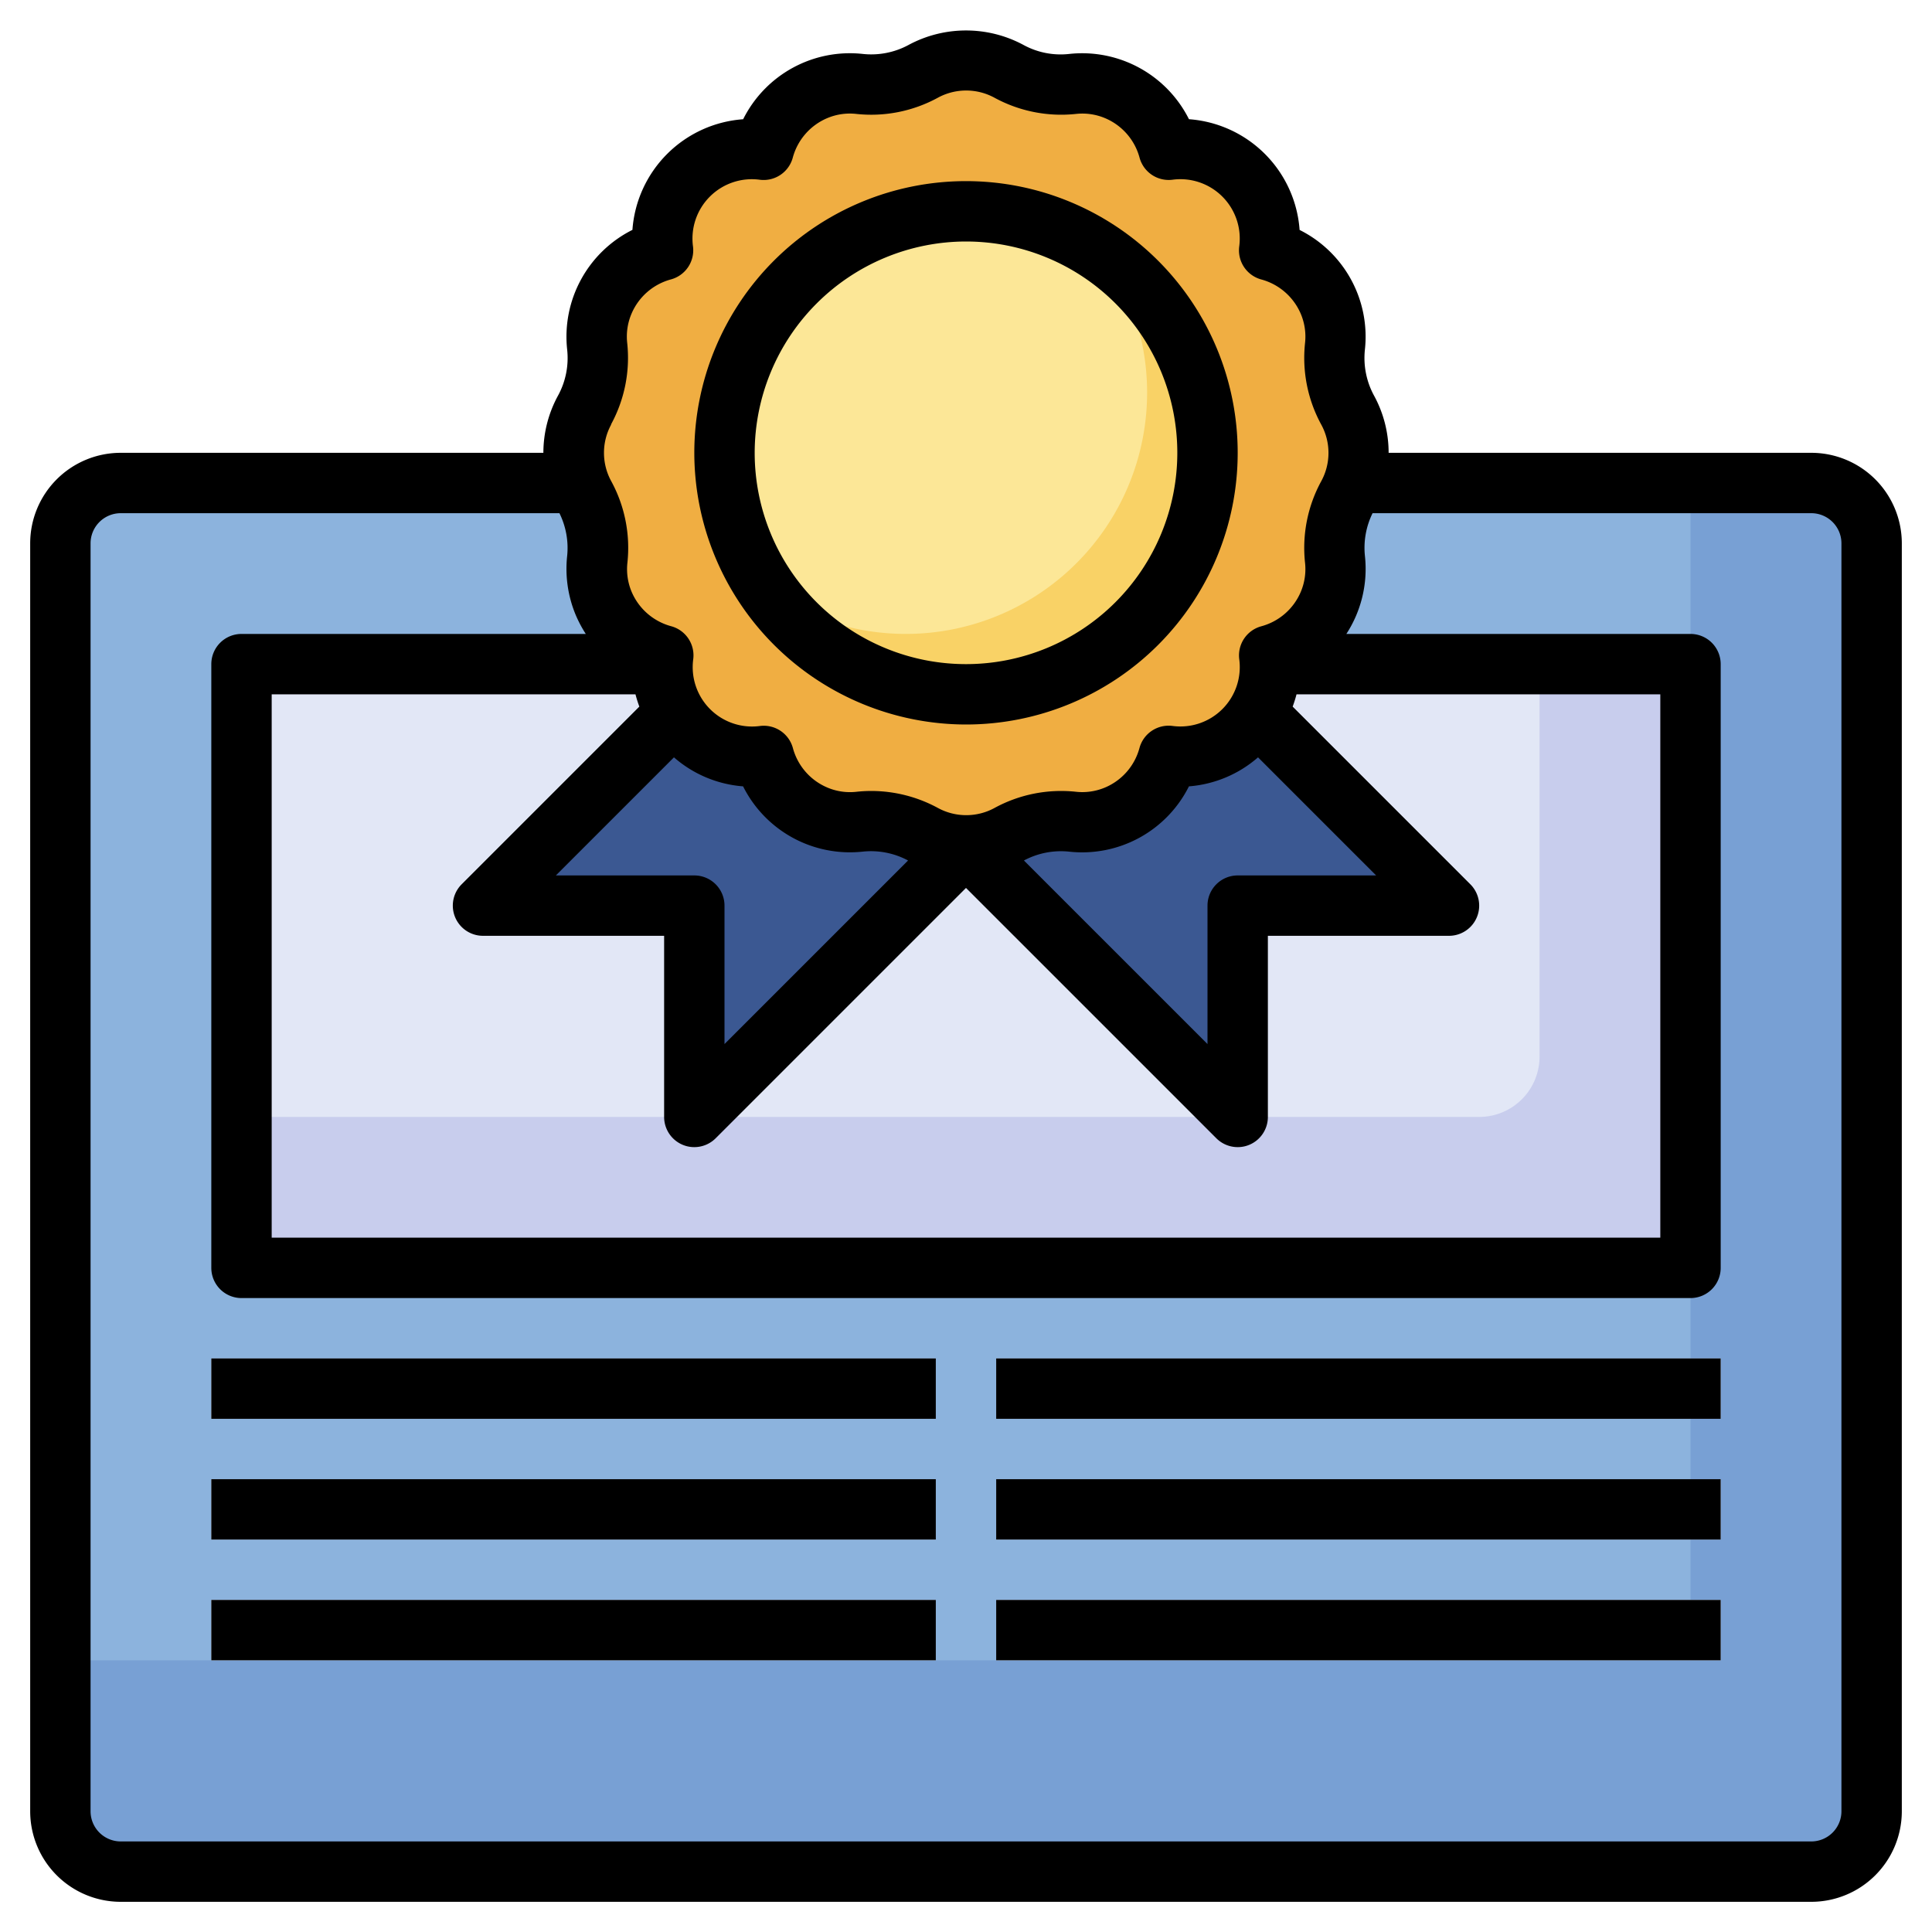
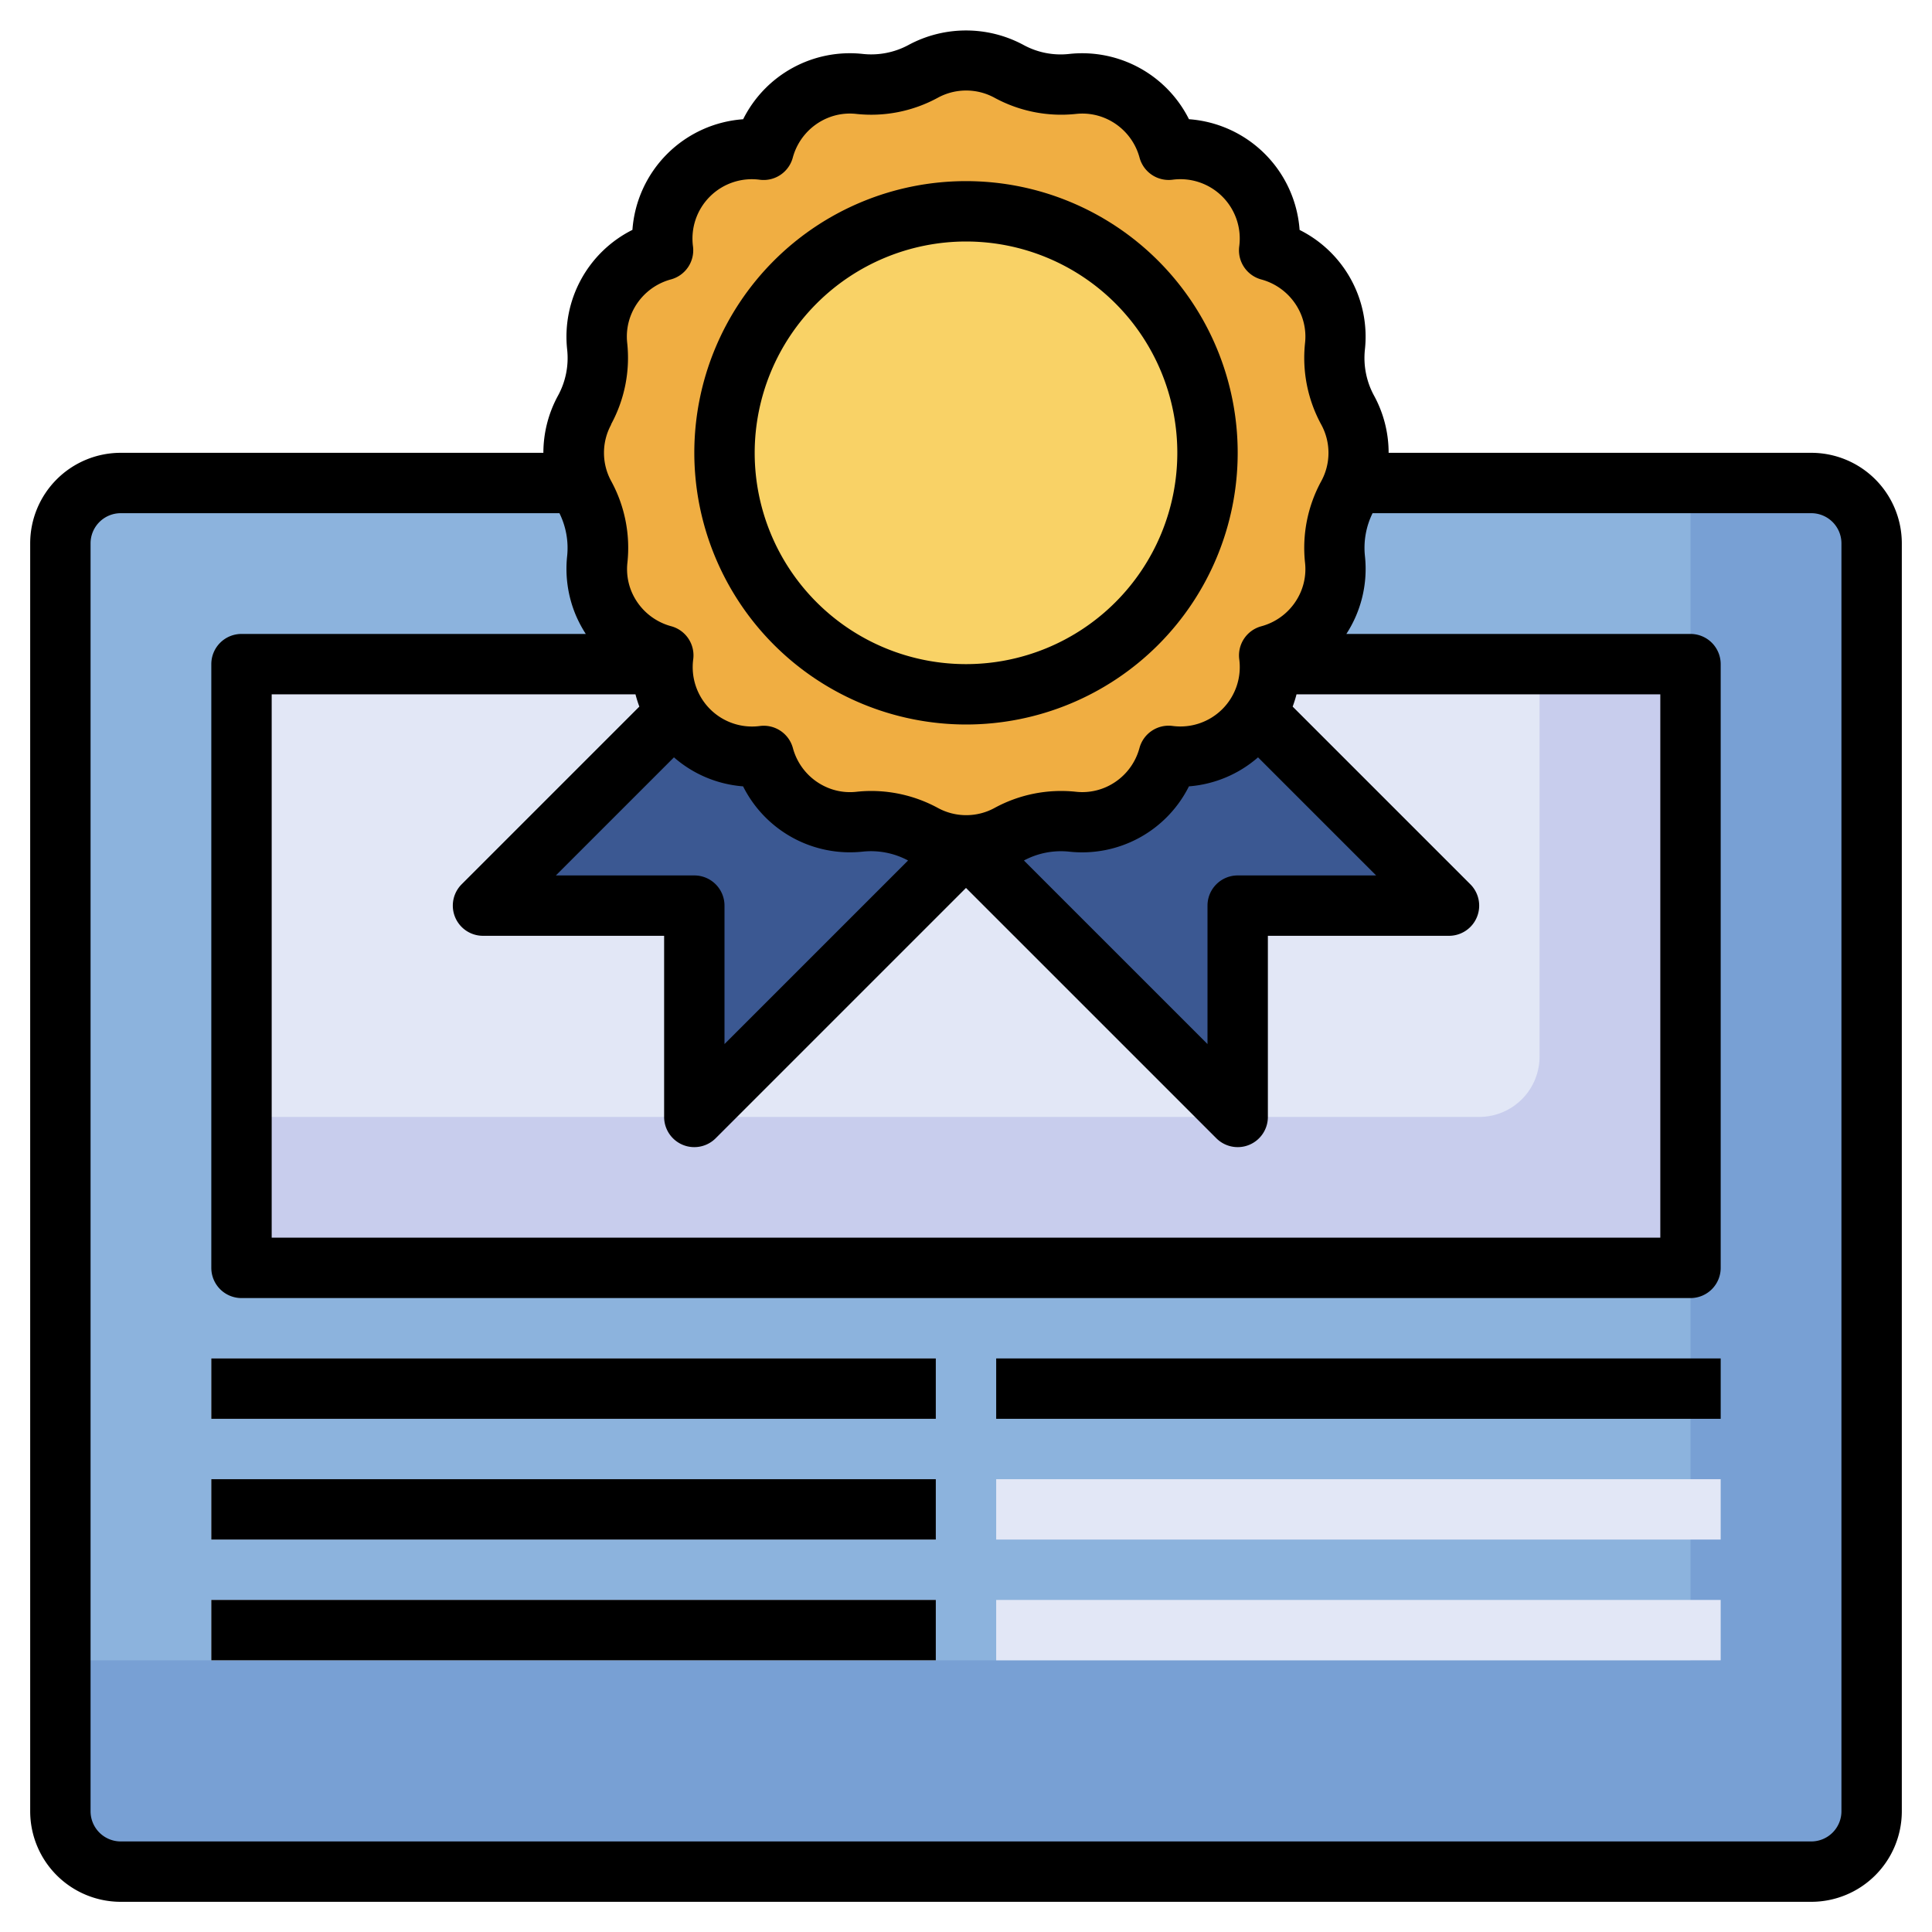
<svg xmlns="http://www.w3.org/2000/svg" height="512" viewBox="0 0 64 64" width="512">
  <g id="Layer_15" data-name="Layer 15">
    <rect fill="#78a0d4" height="46" rx="2" width="60" x="2" y="16" />
    <path d="m56 55v-39h-52a2 2 0 0 0 -2 2v37z" fill="#8cb3dd" />
    <path d="m8 22h48v20h-48z" fill="#c8cded" />
    <path d="m51 35v-13h-43v15h41a2 2 0 0 0 2-2z" fill="#e2e7f6" />
    <path d="m32 28-9 9v-7h-7l6.368-6.368a2.947 2.947 0 0 0 .44.56 2.98 2.98 0 0 0 2.485.844 2.979 2.979 0 0 0 1.73 1.973 2.93 2.93 0 0 0 1.449.208 3.589 3.589 0 0 1 2.109.419 2.929 2.929 0 0 0 1.419.364z" fill="#3b5892" />
    <path d="m32 28 9 9v-7h7l-6.368-6.368a2.947 2.947 0 0 1 -.44.56 2.98 2.98 0 0 1 -2.485.844 2.979 2.979 0 0 1 -1.73 1.973 2.93 2.93 0 0 1 -1.449.208 3.589 3.589 0 0 0 -2.109.419 2.929 2.929 0 0 1 -1.419.364z" fill="#3b5892" />
    <path d="m45 15a2.929 2.929 0 0 0 -.363-1.417 3.592 3.592 0 0 1 -.419-2.107 2.924 2.924 0 0 0 -.207-1.448 2.981 2.981 0 0 0 -1.975-1.728 2.968 2.968 0 0 0 -3.328-3.332 2.983 2.983 0 0 0 -1.731-1.973 2.93 2.93 0 0 0 -1.449-.208 3.589 3.589 0 0 1 -2.109-.419 2.948 2.948 0 0 0 -2.836 0 3.592 3.592 0 0 1 -2.107.419 2.924 2.924 0 0 0 -1.448.207 2.981 2.981 0 0 0 -1.728 1.97 2.968 2.968 0 0 0 -3.332 3.328 2.983 2.983 0 0 0 -1.973 1.731 2.93 2.93 0 0 0 -.208 1.449 3.582 3.582 0 0 1 -.42 2.109 2.951 2.951 0 0 0 0 2.836 3.592 3.592 0 0 1 .419 2.107 2.924 2.924 0 0 0 .207 1.448 2.981 2.981 0 0 0 1.971 1.728 2.968 2.968 0 0 0 3.329 3.332 2.979 2.979 0 0 0 1.73 1.973 2.93 2.93 0 0 0 1.449.208 3.589 3.589 0 0 1 2.109.419 2.948 2.948 0 0 0 2.836 0 3.592 3.592 0 0 1 2.107-.419 2.924 2.924 0 0 0 1.448-.207 2.981 2.981 0 0 0 1.728-1.97 2.968 2.968 0 0 0 3.332-3.329 2.979 2.979 0 0 0 1.973-1.73 2.933 2.933 0 0 0 .208-1.45 3.587 3.587 0 0 1 .419-2.108 2.929 2.929 0 0 0 .368-1.419z" fill="#f0ae42" />
    <circle cx="32" cy="15" fill="#f9d266" r="8" />
-     <path d="m32 7a7.995 7.995 0 0 0 -6.565 12.565 7.995 7.995 0 0 0 11.13-11.13 7.96 7.96 0 0 0 -4.565-1.435z" fill="#fce797" />
    <g fill="#e2e7f6">
      <path d="m7 45h24v2h-24z" />
      <path d="m7 49h24v2h-24z" />
      <path d="m7 53h24v2h-24z" />
-       <path d="m33 45h24v2h-24z" />
      <path d="m33 49h24v2h-24z" />
      <path d="m33 53h24v2h-24z" />
    </g>
    <path d="m60 15h-14a3.952 3.952 0 0 0 -.486-1.9 2.607 2.607 0 0 1 -.3-1.517 3.951 3.951 0 0 0 -2.163-3.966 3.961 3.961 0 0 0 -3.665-3.668 3.957 3.957 0 0 0 -3.966-2.162 2.565 2.565 0 0 1 -1.519-.3 4.017 4.017 0 0 0 -3.8 0 2.6 2.6 0 0 1 -1.517.3 3.951 3.951 0 0 0 -3.966 2.163 3.961 3.961 0 0 0 -3.668 3.665 3.957 3.957 0 0 0 -2.162 3.966 2.592 2.592 0 0 1 -.3 1.519 3.962 3.962 0 0 0 -.488 1.9h-14a3 3 0 0 0 -3 3v42a3 3 0 0 0 3 3h56a3 3 0 0 0 3-3v-42a3 3 0 0 0 -3-3zm-18.326 10.088 3.912 3.912h-4.586a1 1 0 0 0 -1 1v4.586l-6.081-6.081a2.6 2.6 0 0 1 1.5-.293 3.955 3.955 0 0 0 3.966-2.163 3.945 3.945 0 0 0 2.289-.961zm-18.674 3.912h-4.586l3.912-3.912a3.937 3.937 0 0 0 2.29.961 3.957 3.957 0 0 0 3.965 2.162 2.6 2.6 0 0 1 1.5.294l-6.081 6.081v-4.586a1 1 0 0 0 -1-1zm-1.949-6a4.172 4.172 0 0 0 .128.407l-5.886 5.886a1 1 0 0 0 .707 1.707h6v6a1 1 0 0 0 .617.924.987.987 0 0 0 .383.076 1 1 0 0 0 .707-.293l8.293-8.293 8.293 8.293a1 1 0 0 0 .707.293.987.987 0 0 0 .383-.076 1 1 0 0 0 .617-.924v-6h6a1 1 0 0 0 .707-1.707l-5.886-5.886a4.172 4.172 0 0 0 .128-.407h12.051v18h-46v-18zm-.811-8.938a4.61 4.61 0 0 0 .537-2.7 1.933 1.933 0 0 1 .138-.959 1.98 1.98 0 0 1 1.317-1.149 1 1 0 0 0 .725-1.085 1.967 1.967 0 0 1 2.217-2.214 1 1 0 0 0 1.086-.726 1.981 1.981 0 0 1 1.149-1.318 1.922 1.922 0 0 1 .959-.137 4.61 4.61 0 0 0 2.7-.537 1.962 1.962 0 0 1 1.875 0 4.619 4.619 0 0 0 2.7.537 1.937 1.937 0 0 1 .959.138 1.98 1.98 0 0 1 1.149 1.317 1 1 0 0 0 1.085.725 1.967 1.967 0 0 1 2.214 2.217 1 1 0 0 0 .726 1.085 1.985 1.985 0 0 1 1.318 1.15 1.931 1.931 0 0 1 .137.959 4.616 4.616 0 0 0 .537 2.7 1.955 1.955 0 0 1 0 1.875 4.61 4.61 0 0 0 -.537 2.7 1.933 1.933 0 0 1 -.138.959 1.98 1.98 0 0 1 -1.317 1.149 1 1 0 0 0 -.725 1.085 1.967 1.967 0 0 1 -2.217 2.214 1 1 0 0 0 -1.086.726 1.978 1.978 0 0 1 -1.15 1.318 1.939 1.939 0 0 1 -.958.137 4.608 4.608 0 0 0 -2.695.537 1.962 1.962 0 0 1 -1.875 0 4.633 4.633 0 0 0 -2.21-.563 4.425 4.425 0 0 0 -.489.027 1.925 1.925 0 0 1 -.958-.138 1.98 1.98 0 0 1 -1.149-1.317 1 1 0 0 0 -1.085-.725 1.967 1.967 0 0 1 -2.214-2.217 1 1 0 0 0 -.726-1.086 1.984 1.984 0 0 1 -1.319-1.15 1.936 1.936 0 0 1 -.136-.958 4.616 4.616 0 0 0 -.537-2.7 1.955 1.955 0 0 1 0-1.875zm40.76 45.938a1 1 0 0 1 -1 1h-56a1 1 0 0 1 -1-1v-42a1 1 0 0 1 1-1h14.532a2.6 2.6 0 0 1 .256 1.415 3.967 3.967 0 0 0 .276 1.939 4.1 4.1 0 0 0 .341.646h-11.405a1 1 0 0 0 -1 1v20a1 1 0 0 0 1 1h48a1 1 0 0 0 1-1v-20a1 1 0 0 0 -1-1h-11.4a3.952 3.952 0 0 0 .615-2.582 2.6 2.6 0 0 1 .253-1.418h14.532a1 1 0 0 1 1 1z" />
    <path d="m32 24a9 9 0 1 0 -9-9 9.011 9.011 0 0 0 9 9zm0-16a7 7 0 1 1 -7 7 7.008 7.008 0 0 1 7-7z" />
    <path d="m7 45h24v2h-24z" />
    <path d="m7 49h24v2h-24z" />
    <path d="m7 53h24v2h-24z" />
    <path d="m33 45h24v2h-24z" />
-     <path d="m33 49h24v2h-24z" />
-     <path d="m33 53h24v2h-24z" />
  </g>
</svg>